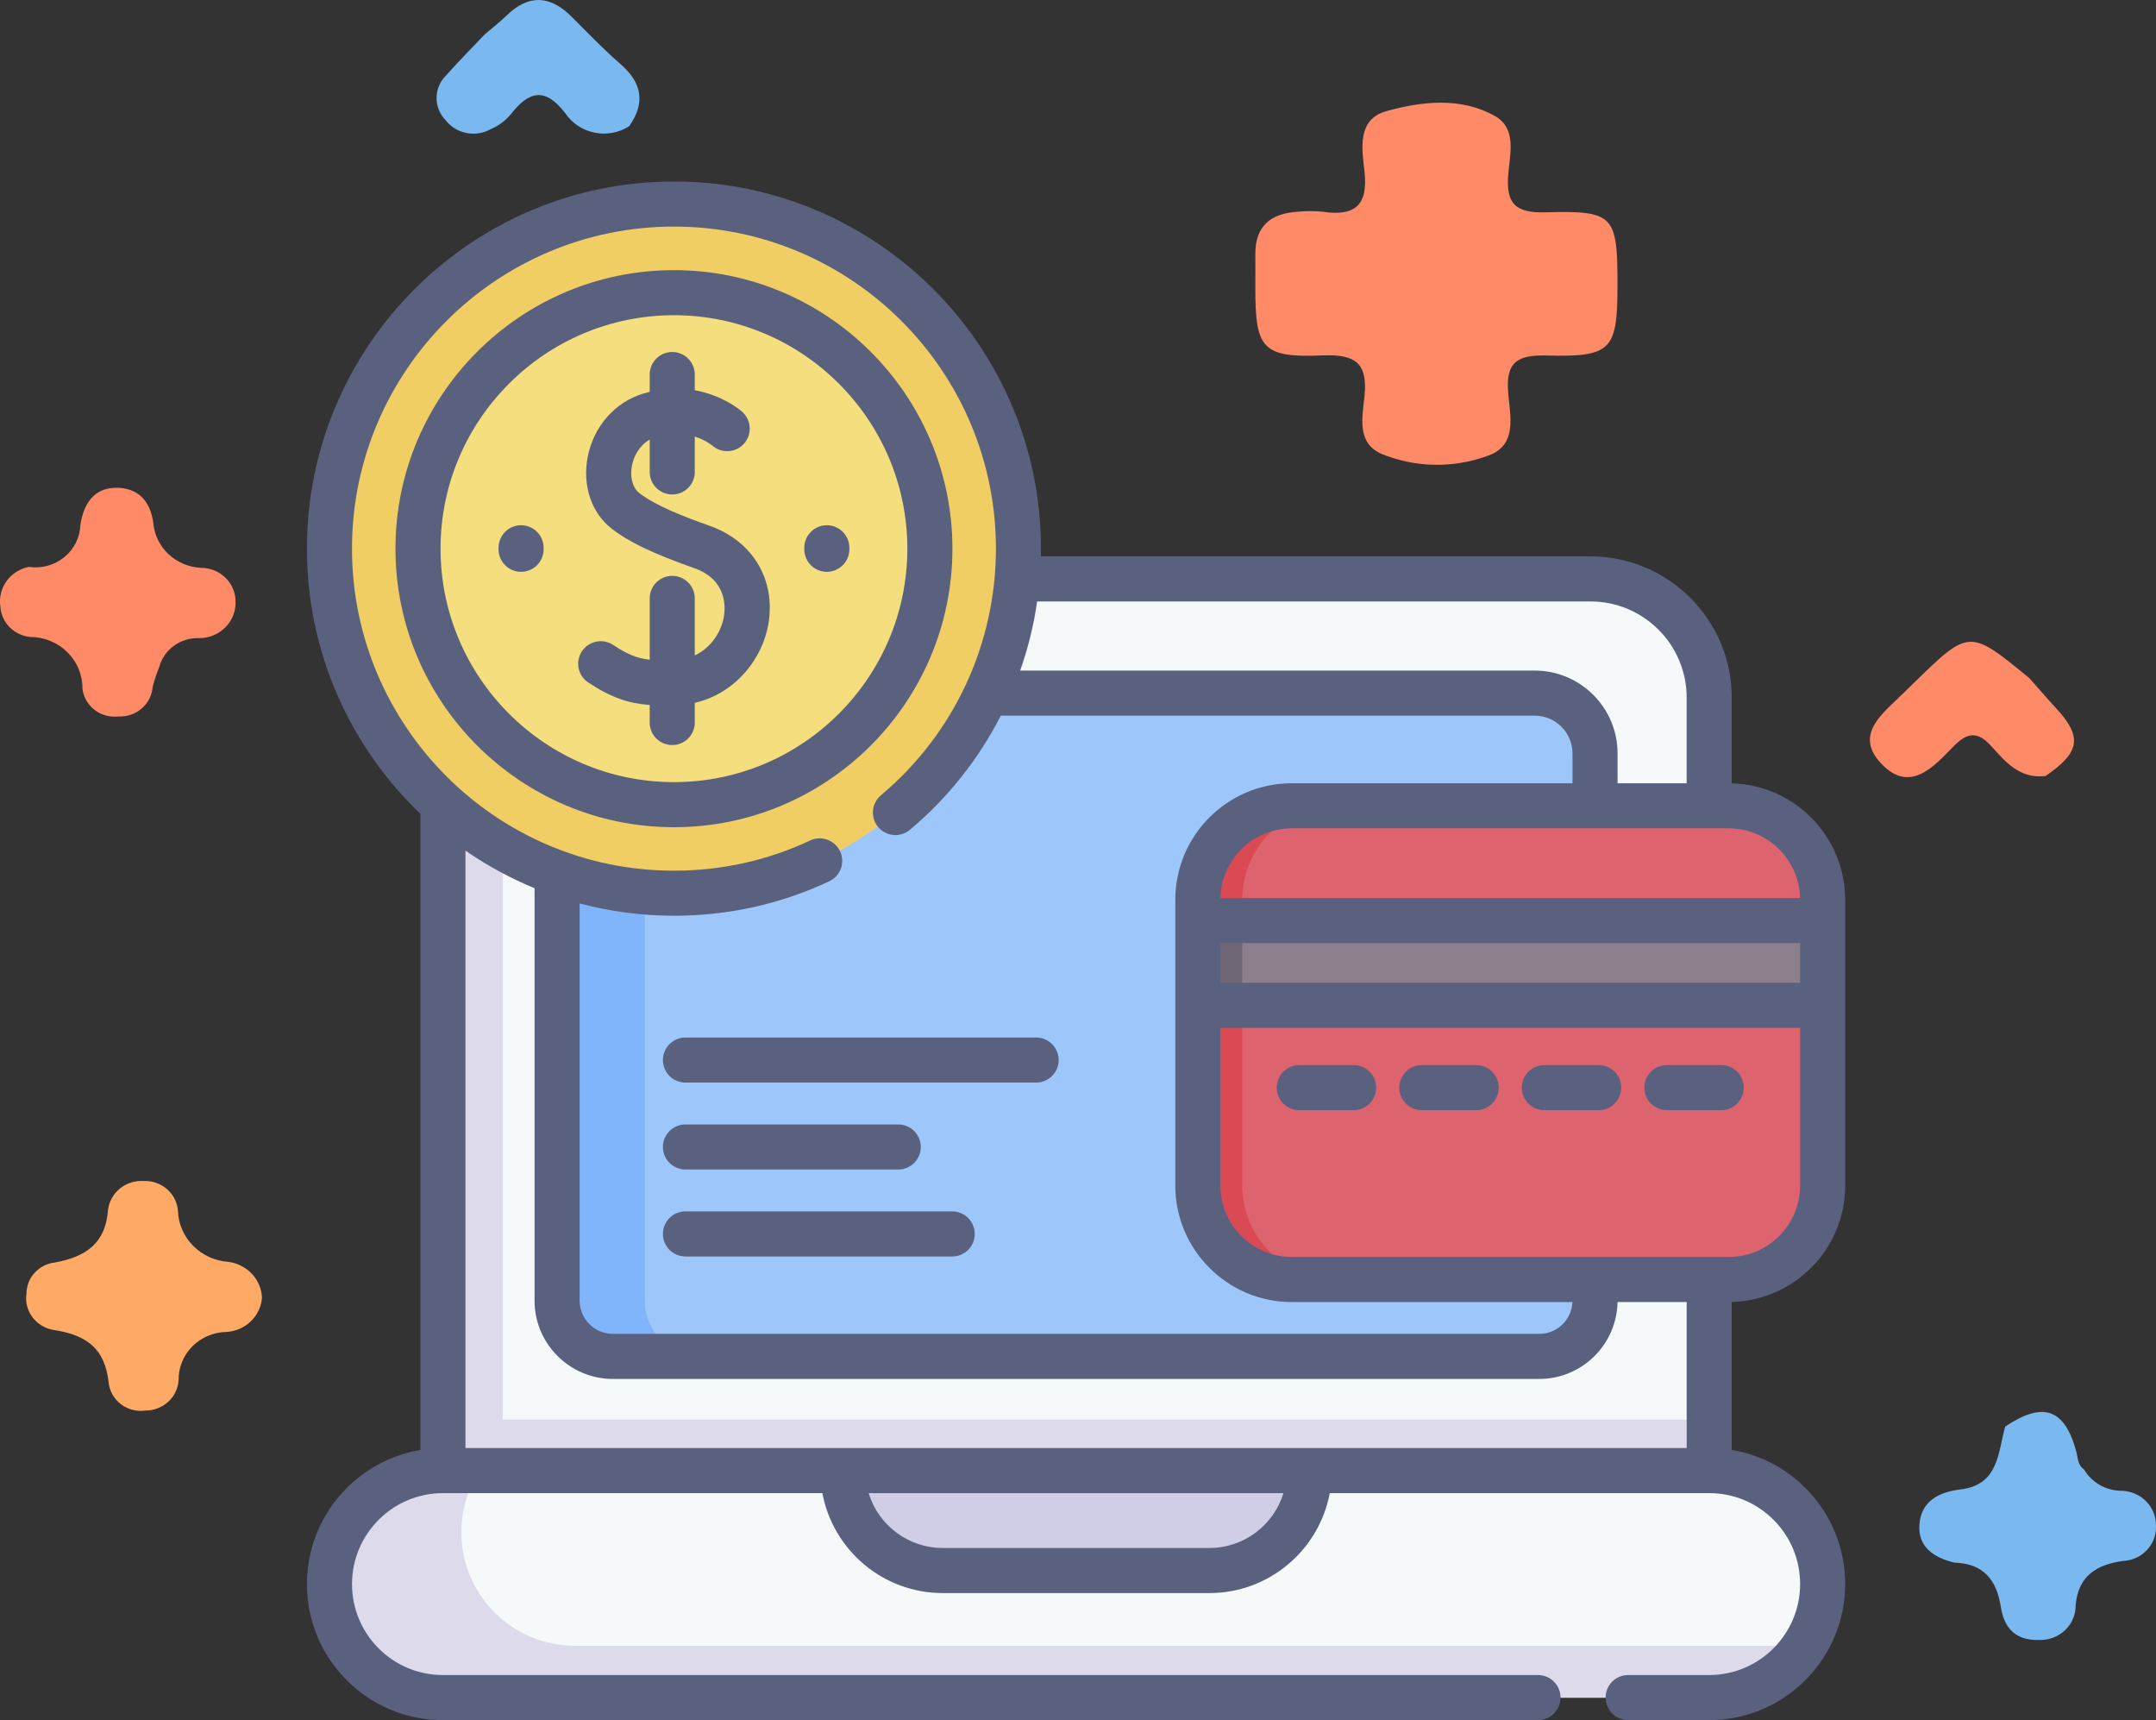
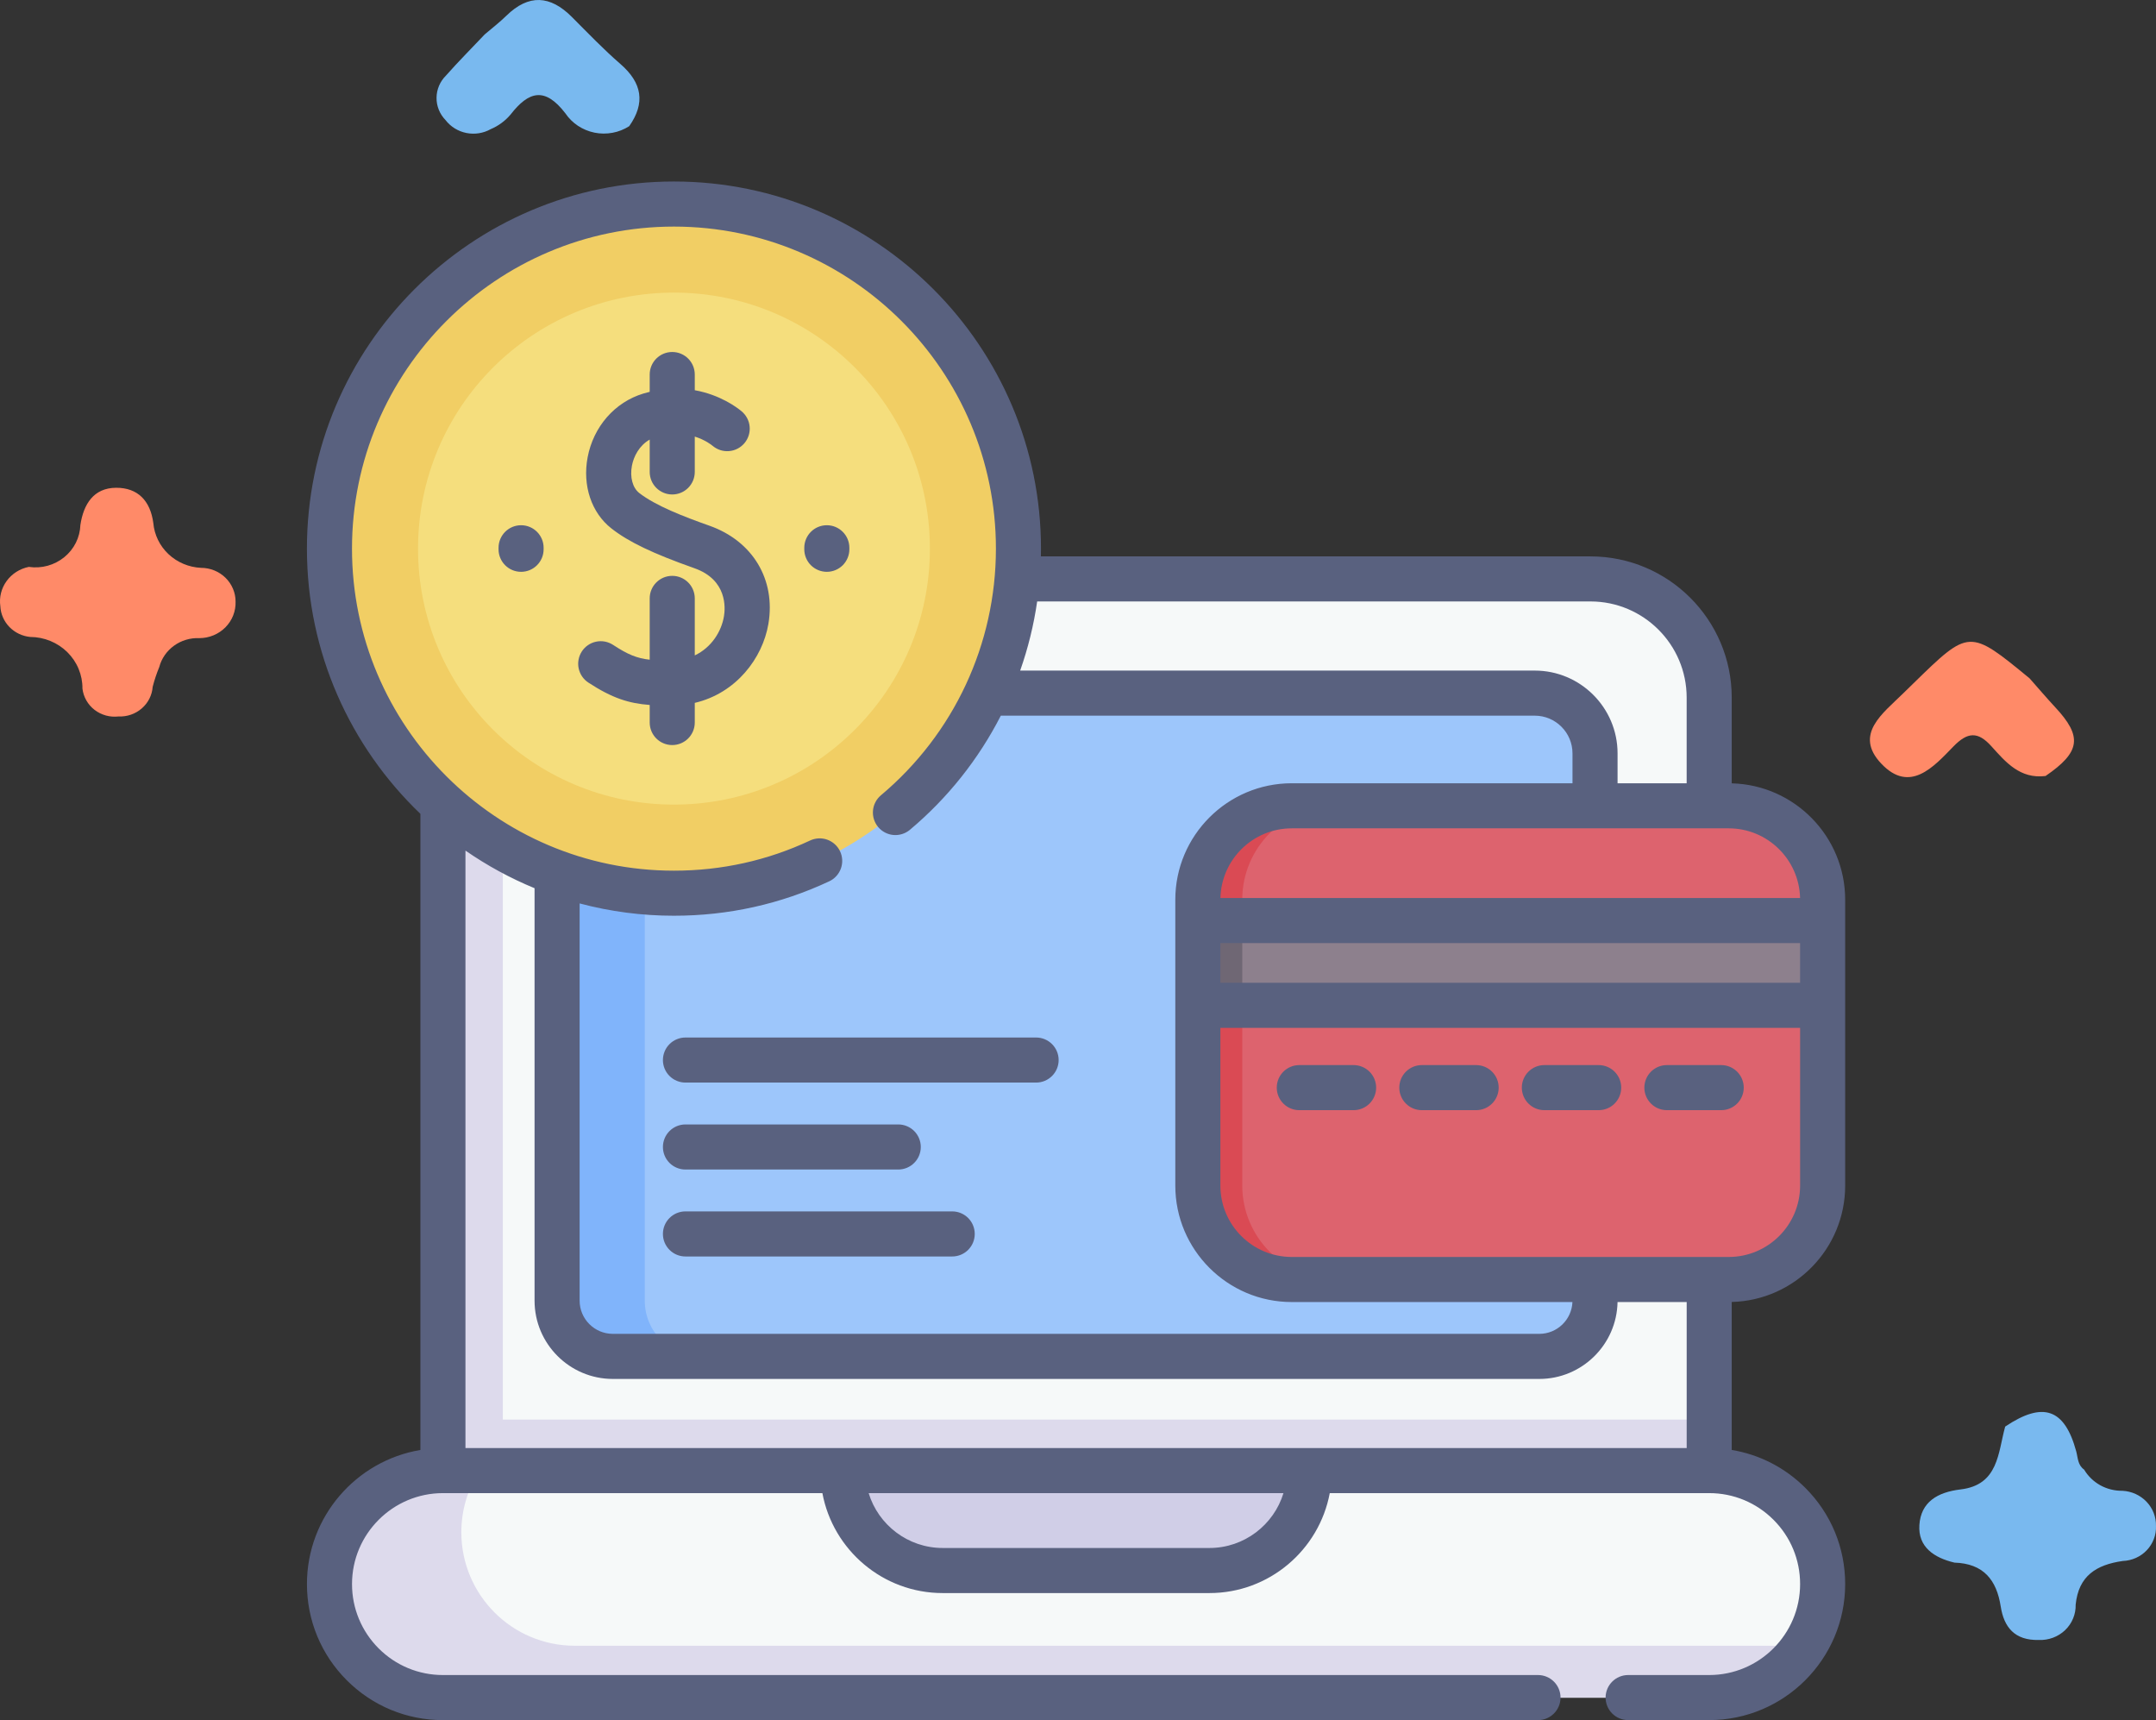
<svg xmlns="http://www.w3.org/2000/svg" width="84" height="67" viewBox="0 0 84 67" fill="none">
  <rect x="0" y="0" width="84" height="67" fill="#333333" stroke="none" />
  <path d="M76.148 60.868C75.352 60.679 74.725 60.26 74.781 59.403C74.84 58.507 75.486 58.124 76.385 58.017C77.868 57.841 77.842 56.589 78.124 55.569C79.598 54.58 80.438 54.867 80.891 56.531C80.96 56.786 80.947 57.067 81.198 57.243C81.35 57.499 81.568 57.71 81.831 57.856C82.095 58.001 82.393 58.075 82.696 58.07C83.053 58.089 83.389 58.242 83.632 58.498C83.876 58.753 84.007 59.091 83.999 59.44C84.006 59.612 83.979 59.784 83.917 59.946C83.856 60.108 83.763 60.257 83.643 60.383C83.523 60.51 83.378 60.613 83.217 60.685C83.056 60.757 82.883 60.797 82.706 60.804C81.677 60.951 80.983 61.381 80.87 62.506C80.875 62.69 80.841 62.873 80.77 63.043C80.7 63.214 80.594 63.369 80.459 63.498C80.325 63.626 80.164 63.727 79.988 63.793C79.812 63.859 79.624 63.889 79.435 63.881C78.492 63.905 78.075 63.381 77.95 62.576C77.79 61.544 77.281 60.904 76.148 60.868Z" fill="#79B9EF" />
  <path d="M79.697 30.227C78.703 30.351 78.144 29.687 77.589 29.071C77.056 28.477 76.654 28.515 76.107 29.077C75.336 29.871 74.409 30.92 73.298 29.747C72.211 28.601 73.366 27.783 74.151 27.007C74.283 26.877 74.417 26.748 74.549 26.619C76.726 24.494 76.726 24.494 79.076 26.425C79.405 26.797 79.727 27.176 80.066 27.541C81.143 28.693 81.062 29.291 79.697 30.227Z" fill="#FF8A68" />
-   <path d="M10.208 50.545C10.183 50.894 10.028 51.222 9.773 51.468C9.518 51.714 9.18 51.862 8.822 51.883C8.323 51.892 7.847 52.092 7.499 52.439C7.15 52.787 6.956 53.255 6.959 53.741C6.945 54.066 6.802 54.374 6.559 54.599C6.317 54.823 5.995 54.947 5.66 54.945C5.494 54.968 5.325 54.958 5.164 54.916C5.002 54.875 4.85 54.802 4.717 54.703C4.584 54.603 4.474 54.478 4.391 54.336C4.308 54.194 4.256 54.038 4.236 53.876C4.097 52.532 3.381 52.001 2.09 51.806C1.757 51.752 1.46 51.572 1.262 51.306C1.064 51.041 0.982 50.71 1.032 50.385C1.034 50.084 1.149 49.794 1.357 49.571C1.564 49.347 1.849 49.206 2.156 49.175C3.326 48.955 4.112 48.443 4.208 47.138C4.245 46.811 4.411 46.51 4.669 46.299C4.928 46.087 5.261 45.981 5.598 46.003C5.933 45.989 6.261 46.104 6.511 46.324C6.761 46.543 6.912 46.849 6.933 47.176C6.953 47.683 7.165 48.166 7.528 48.531C7.891 48.895 8.379 49.117 8.899 49.153C9.25 49.199 9.573 49.363 9.813 49.617C10.052 49.872 10.192 50.2 10.208 50.545Z" fill="#FEAA66" />
  <path d="M18.885 1.34C19.166 1.1 19.462 0.874 19.725 0.616C20.599 -0.24 21.438 -0.184 22.281 0.661C22.902 1.284 23.514 1.922 24.178 2.498C25.019 3.23 25.15 4.012 24.515 4.915C24.317 5.042 24.097 5.129 23.865 5.172C23.633 5.215 23.394 5.214 23.163 5.167C22.932 5.12 22.712 5.029 22.517 4.9C22.322 4.77 22.155 4.604 22.026 4.412C21.229 3.378 20.602 3.55 19.894 4.46C19.686 4.707 19.421 4.903 19.12 5.03C18.833 5.192 18.495 5.245 18.171 5.18C17.846 5.115 17.557 4.936 17.358 4.677C17.13 4.442 17.004 4.13 17.008 3.806C17.011 3.482 17.144 3.172 17.377 2.942C17.86 2.394 18.381 1.875 18.885 1.34Z" fill="#79B9EF" />
  <path d="M1.122 22.082C1.367 22.118 1.616 22.103 1.854 22.038C2.092 21.973 2.313 21.859 2.503 21.705C2.693 21.551 2.847 21.359 2.956 21.142C3.064 20.926 3.124 20.689 3.132 20.448C3.253 19.649 3.641 19.003 4.525 19C5.365 18.997 5.856 19.5 5.973 20.371C6.013 20.832 6.223 21.264 6.564 21.585C6.906 21.907 7.356 22.096 7.831 22.119C8.008 22.119 8.183 22.153 8.347 22.219C8.511 22.285 8.659 22.382 8.784 22.504C8.91 22.627 9.009 22.772 9.076 22.931C9.144 23.091 9.179 23.262 9.178 23.435C9.184 23.619 9.152 23.803 9.084 23.976C9.016 24.148 8.912 24.305 8.781 24.438C8.649 24.57 8.491 24.676 8.316 24.748C8.142 24.82 7.954 24.857 7.765 24.857C7.412 24.842 7.064 24.946 6.781 25.151C6.497 25.356 6.293 25.649 6.205 25.983C6.101 26.234 6.016 26.492 5.948 26.755C5.925 27.078 5.772 27.38 5.523 27.595C5.275 27.811 4.95 27.923 4.617 27.908C4.452 27.927 4.284 27.914 4.124 27.87C3.963 27.825 3.813 27.751 3.683 27.65C3.552 27.549 3.443 27.424 3.363 27.281C3.282 27.139 3.231 26.983 3.212 26.821C3.215 26.559 3.164 26.299 3.063 26.055C2.963 25.812 2.813 25.591 2.624 25.404C2.435 25.217 2.21 25.069 1.962 24.967C1.714 24.865 1.447 24.812 1.178 24.811C0.869 24.781 0.581 24.643 0.367 24.423C0.153 24.203 0.027 23.915 0.013 23.612C-0.036 23.267 0.051 22.918 0.257 22.634C0.463 22.349 0.772 22.152 1.122 22.082Z" fill="#FF8A68" />
-   <path d="M63.019 11.093C63.019 13.633 62.797 13.912 60.268 13.849C59.124 13.819 58.666 14.095 58.758 15.278C58.828 16.179 59.162 17.382 57.91 17.772C56.575 18.251 55.102 18.213 53.795 17.667C52.852 17.232 53.081 16.227 53.161 15.444C53.289 14.195 52.863 13.79 51.553 13.844C49.19 13.942 48.911 13.59 48.909 11.265C48.909 10.807 48.913 10.35 48.909 9.893C48.903 8.818 49.499 8.312 50.552 8.248C50.879 8.214 51.209 8.214 51.536 8.248C52.812 8.439 53.303 7.972 53.163 6.69C53.066 5.814 52.857 4.651 54.016 4.329C55.393 3.946 56.908 3.773 58.234 4.513C59.111 5.002 58.824 6.008 58.763 6.792C58.677 7.902 59.002 8.305 60.218 8.27C62.888 8.195 63.019 8.392 63.019 11.093Z" fill="#FF8A68" />
  <path d="M66.593 27.179V57.288L41.925 59.235L17.257 57.288V27.179C17.257 24.624 19.328 22.555 21.882 22.555H61.968C64.522 22.555 66.593 24.624 66.593 27.179Z" fill="#F6F9F9" />
  <path d="M66.593 55.297V57.282L41.925 59.229L17.257 57.282V55.297H66.593Z" fill="#DDDAEC" />
  <path d="M18.243 58.166L17.257 57.288V27.179C17.257 24.624 19.326 22.555 21.88 22.555H24.217C21.663 22.555 19.592 24.624 19.592 27.179V57.288L18.243 58.166Z" fill="#DDDAEC" />
  <path d="M66.592 57.289H17.257C14.816 57.289 12.837 59.268 12.837 61.709C12.837 64.151 14.816 66.13 17.257 66.13H66.592C69.034 66.13 71.013 64.151 71.013 61.709C71.013 59.268 69.034 57.289 66.592 57.289Z" fill="#F6F9F9" />
  <path d="M70.306 64.106C69.519 65.324 68.15 66.13 66.592 66.13H17.257C16.036 66.13 14.931 65.635 14.131 64.835C13.331 64.035 12.836 62.93 12.836 61.71C12.836 59.269 14.815 57.289 17.257 57.289H18.68C18.219 58.003 17.974 58.835 17.974 59.685C17.974 60.906 18.47 62.011 19.269 62.812C20.069 63.611 21.174 64.106 22.395 64.106H70.306V64.106Z" fill="#DDDAEC" />
  <path d="M21.705 50.665V29.349C21.705 28.052 22.756 27 24.054 27H59.796C61.093 27 62.145 28.051 62.145 29.348V50.665C62.145 51.865 61.172 52.837 59.973 52.837H23.877C22.677 52.837 21.705 51.865 21.705 50.665Z" fill="#9DC6FB" />
  <path d="M27.292 52.836H23.877C22.677 52.836 21.705 51.864 21.705 50.665V29.348C21.705 28.051 22.756 27 24.053 27H27.469C26.172 27 25.121 28.051 25.121 29.348V50.665C25.121 51.864 26.093 52.836 27.292 52.836Z" fill="#80B4FB" />
  <path d="M47.121 61.182H36.73C34.58 61.182 32.837 59.439 32.837 57.289H51.013C51.013 59.439 49.271 61.182 47.121 61.182Z" fill="#D0CEE7" />
  <path d="M50.328 49.836H67.353C69.374 49.836 71.012 48.197 71.012 46.177V35.042C71.012 33.021 69.374 31.383 67.353 31.383H50.328C48.307 31.383 46.669 33.021 46.669 35.042V46.177C46.669 48.197 48.307 49.836 50.328 49.836Z" fill="#DD636E" />
  <path d="M52.059 49.835H50.328C48.307 49.835 46.669 48.197 46.669 46.176V35.042C46.669 33.02 48.307 31.383 50.328 31.383H52.059C50.039 31.383 48.4 33.02 48.4 35.042V46.176C48.4 48.197 50.039 49.835 52.059 49.835Z" fill="#DA4A54" />
  <path d="M46.669 35.859H71.012V39.161H46.669V35.859Z" fill="#8D808D" />
  <path d="M46.669 35.859H48.4V39.161H46.669V35.859Z" fill="#6F6774" />
  <path d="M26.258 34.789C33.671 34.789 39.68 28.78 39.68 21.367C39.68 13.955 33.671 7.945 26.258 7.945C18.845 7.945 12.836 13.955 12.836 21.367C12.836 28.78 18.845 34.789 26.258 34.789Z" fill="#F1CE64" />
  <path d="M26.258 31.341C31.765 31.341 36.23 26.877 36.23 21.37C36.23 15.863 31.765 11.398 26.258 11.398C20.751 11.398 16.287 15.863 16.287 21.37C16.287 26.877 20.751 31.341 26.258 31.341Z" fill="#F5DE7D" />
  <path d="M67.47 30.513V27.174C67.47 24.141 65.002 21.673 61.968 21.673H40.554C40.556 21.572 40.558 21.472 40.558 21.371C40.558 13.486 34.143 7.07 26.258 7.07C18.373 7.07 11.958 13.486 11.958 21.371C11.958 25.428 13.656 29.095 16.379 31.7V56.48C13.874 56.899 11.959 59.081 11.959 61.703C11.959 63.118 12.51 64.449 13.511 65.451C14.512 66.451 15.842 67.003 17.257 67.003H59.922C60.407 67.003 60.8 66.61 60.8 66.125C60.8 65.64 60.407 65.247 59.922 65.247H17.257C16.311 65.247 15.422 64.878 14.753 64.21C14.084 63.539 13.715 62.649 13.715 61.703C13.715 59.751 15.304 58.161 17.257 58.161H32.041C32.454 60.374 34.398 62.054 36.729 62.054H47.12C49.451 62.054 51.395 60.374 51.809 58.161H66.592C67.537 58.161 68.427 58.53 69.097 59.199C69.766 59.868 70.134 60.757 70.134 61.703C70.134 63.657 68.545 65.247 66.592 65.247H63.434C62.949 65.247 62.556 65.64 62.556 66.125C62.556 66.609 62.949 67.002 63.434 67.002H66.592C69.513 67.002 71.89 64.625 71.89 61.703C71.89 60.288 71.339 58.958 70.338 57.957C69.546 57.167 68.55 56.658 67.47 56.479V50.715C69.918 50.653 71.89 48.644 71.89 46.181V35.047C71.89 32.584 69.918 30.575 67.47 30.513ZM47.12 60.298H36.729C35.372 60.298 34.221 59.397 33.844 58.162H50.005C49.628 59.397 48.477 60.298 47.12 60.298ZM47.547 36.735H70.134V38.281H47.547V36.735ZM70.133 34.98H47.549C47.585 33.477 48.817 32.266 50.328 32.266H67.353C68.864 32.266 70.097 33.477 70.133 34.98ZM61.968 23.428C64.034 23.428 65.714 25.109 65.714 27.174V30.51H63.022V29.347C63.022 27.568 61.575 26.121 59.796 26.121H39.747C40.055 25.247 40.277 24.345 40.409 23.428H61.968ZM13.714 21.371C13.714 14.454 19.341 8.826 26.258 8.826C33.175 8.826 38.802 14.454 38.802 21.371C38.802 25.087 37.168 28.59 34.318 30.982C34.141 31.132 34.031 31.346 34.012 31.577C33.993 31.808 34.065 32.037 34.214 32.215C34.363 32.392 34.576 32.504 34.807 32.525C35.038 32.545 35.268 32.474 35.446 32.327C36.915 31.096 38.121 29.582 38.993 27.877H59.796C60.607 27.877 61.266 28.536 61.266 29.347V30.51H50.328C47.827 30.51 45.791 32.545 45.791 35.047V46.182C45.791 48.683 47.827 50.718 50.328 50.718H61.264C61.235 51.406 60.668 51.957 59.973 51.957H23.877C23.163 51.957 22.583 51.377 22.583 50.664V35.191C23.782 35.51 25.017 35.671 26.258 35.67C28.373 35.67 30.408 35.219 32.306 34.33C32.411 34.282 32.505 34.213 32.583 34.127C32.661 34.042 32.721 33.943 32.761 33.834C32.8 33.726 32.818 33.61 32.813 33.495C32.807 33.38 32.78 33.266 32.731 33.162C32.682 33.057 32.612 32.963 32.527 32.886C32.442 32.808 32.342 32.748 32.233 32.708C32.125 32.669 32.009 32.652 31.894 32.657C31.779 32.663 31.665 32.691 31.561 32.74C29.898 33.52 28.113 33.915 26.257 33.915C19.341 33.915 13.714 28.288 13.714 21.371ZM20.827 34.598V50.664C20.827 52.345 22.195 53.713 23.877 53.713H59.973C61.636 53.713 62.991 52.374 63.021 50.718H65.715V56.406H18.135V33.133C18.977 33.716 19.88 34.208 20.827 34.598ZM67.353 48.962H50.328C48.794 48.962 47.547 47.715 47.547 46.182V40.037H70.134V46.182C70.134 47.715 68.887 48.962 67.353 48.962Z" fill="#59617F" />
-   <path d="M26.258 32.222C32.24 32.222 37.107 27.355 37.107 21.373C37.107 15.39 32.24 10.523 26.258 10.523C20.275 10.523 15.408 15.39 15.408 21.373C15.408 27.355 20.275 32.222 26.258 32.222ZM26.258 12.279C31.271 12.279 35.351 16.358 35.351 21.372C35.351 26.387 31.271 30.466 26.258 30.466C21.243 30.466 17.164 26.387 17.164 21.372C17.164 16.358 21.243 12.279 26.258 12.279Z" fill="#59617F" />
  <path d="M22.924 26.589C23.857 27.199 24.508 27.4 25.313 27.46V28.144C25.313 28.629 25.706 29.022 26.191 29.022C26.676 29.022 27.069 28.629 27.069 28.144V27.379C28.679 27.002 29.712 25.641 29.938 24.299C30.228 22.574 29.326 21.074 27.641 20.478C26.642 20.125 25.536 19.697 24.902 19.201C24.647 19 24.536 18.585 24.62 18.142C24.688 17.78 24.905 17.355 25.313 17.123V18.383C25.313 18.868 25.706 19.261 26.191 19.261C26.676 19.261 27.069 18.868 27.069 18.383V17.006C27.469 17.132 27.716 17.325 27.763 17.365C27.852 17.44 27.954 17.497 28.065 17.533C28.175 17.568 28.292 17.581 28.408 17.571C28.523 17.561 28.636 17.529 28.739 17.475C28.842 17.421 28.933 17.347 29.008 17.258C29.082 17.169 29.138 17.066 29.172 16.954C29.206 16.843 29.218 16.727 29.206 16.611C29.195 16.495 29.161 16.383 29.106 16.281C29.051 16.179 28.976 16.088 28.886 16.015C28.714 15.872 28.061 15.378 27.069 15.2V14.589C27.069 14.104 26.676 13.711 26.191 13.711C25.706 13.711 25.313 14.104 25.313 14.589V15.263C25.233 15.283 25.151 15.304 25.068 15.329C23.953 15.665 23.12 16.618 22.894 17.816C22.688 18.913 23.042 19.973 23.819 20.582C24.49 21.109 25.428 21.558 27.056 22.134C28.34 22.587 28.261 23.683 28.206 24.008C28.107 24.599 27.72 25.222 27.069 25.53V23.309C27.069 22.824 26.676 22.431 26.191 22.431C25.706 22.431 25.313 22.824 25.313 23.309V25.697C24.811 25.642 24.457 25.494 23.885 25.119C23.788 25.056 23.68 25.013 23.567 24.991C23.454 24.97 23.337 24.971 23.225 24.995C23.112 25.018 23.005 25.064 22.91 25.129C22.814 25.194 22.733 25.277 22.67 25.373C22.607 25.47 22.563 25.578 22.542 25.691C22.52 25.804 22.521 25.921 22.545 26.034C22.569 26.146 22.614 26.254 22.679 26.349C22.744 26.444 22.827 26.526 22.924 26.589ZM21.18 21.396V21.337C21.18 20.853 20.787 20.459 20.302 20.459C19.817 20.459 19.424 20.853 19.424 21.337V21.396C19.424 21.881 19.817 22.274 20.302 22.274C20.787 22.274 21.18 21.881 21.18 21.396ZM32.214 22.274C32.447 22.274 32.67 22.181 32.835 22.017C32.999 21.852 33.092 21.629 33.092 21.396V21.337C33.092 20.853 32.699 20.459 32.214 20.459C31.729 20.459 31.336 20.853 31.336 21.337V21.396C31.336 21.629 31.428 21.852 31.593 22.017C31.758 22.181 31.981 22.274 32.214 22.274ZM25.828 41.292C25.828 41.525 25.92 41.748 26.085 41.912C26.25 42.077 26.473 42.169 26.706 42.169H40.368C40.853 42.169 41.246 41.776 41.246 41.292C41.246 40.807 40.853 40.414 40.368 40.414H26.706C26.473 40.414 26.25 40.506 26.085 40.671C25.92 40.836 25.828 41.059 25.828 41.292ZM26.706 45.556H34.997C35.482 45.556 35.875 45.163 35.875 44.678C35.875 44.193 35.482 43.8 34.997 43.8H26.706C26.473 43.8 26.25 43.893 26.085 44.057C25.92 44.222 25.828 44.445 25.828 44.678C25.828 44.911 25.92 45.134 26.085 45.299C26.25 45.464 26.473 45.556 26.706 45.556ZM37.099 47.187H26.706C26.221 47.187 25.828 47.58 25.828 48.065C25.828 48.55 26.221 48.943 26.706 48.943H37.099C37.584 48.943 37.977 48.55 37.977 48.065C37.977 47.58 37.584 47.187 37.099 47.187ZM52.738 41.488H50.622C50.137 41.488 49.744 41.881 49.744 42.366C49.744 42.851 50.137 43.244 50.622 43.244H52.738C52.971 43.244 53.194 43.151 53.359 42.987C53.523 42.822 53.616 42.599 53.616 42.366C53.616 42.133 53.523 41.91 53.359 41.745C53.194 41.581 52.971 41.488 52.738 41.488ZM57.512 41.488H55.396C54.911 41.488 54.518 41.881 54.518 42.366C54.518 42.851 54.911 43.244 55.396 43.244H57.512C57.997 43.244 58.39 42.851 58.39 42.366C58.39 41.881 57.997 41.488 57.512 41.488ZM62.286 41.488H60.169C59.685 41.488 59.292 41.881 59.292 42.366C59.292 42.851 59.685 43.244 60.169 43.244H62.286C62.771 43.244 63.164 42.851 63.164 42.366C63.164 41.881 62.771 41.488 62.286 41.488ZM67.06 41.488H64.944C64.459 41.488 64.066 41.881 64.066 42.366C64.066 42.851 64.459 43.244 64.944 43.244H67.06C67.545 43.244 67.938 42.851 67.938 42.366C67.938 41.881 67.545 41.488 67.06 41.488Z" fill="#59617F" />
</svg>